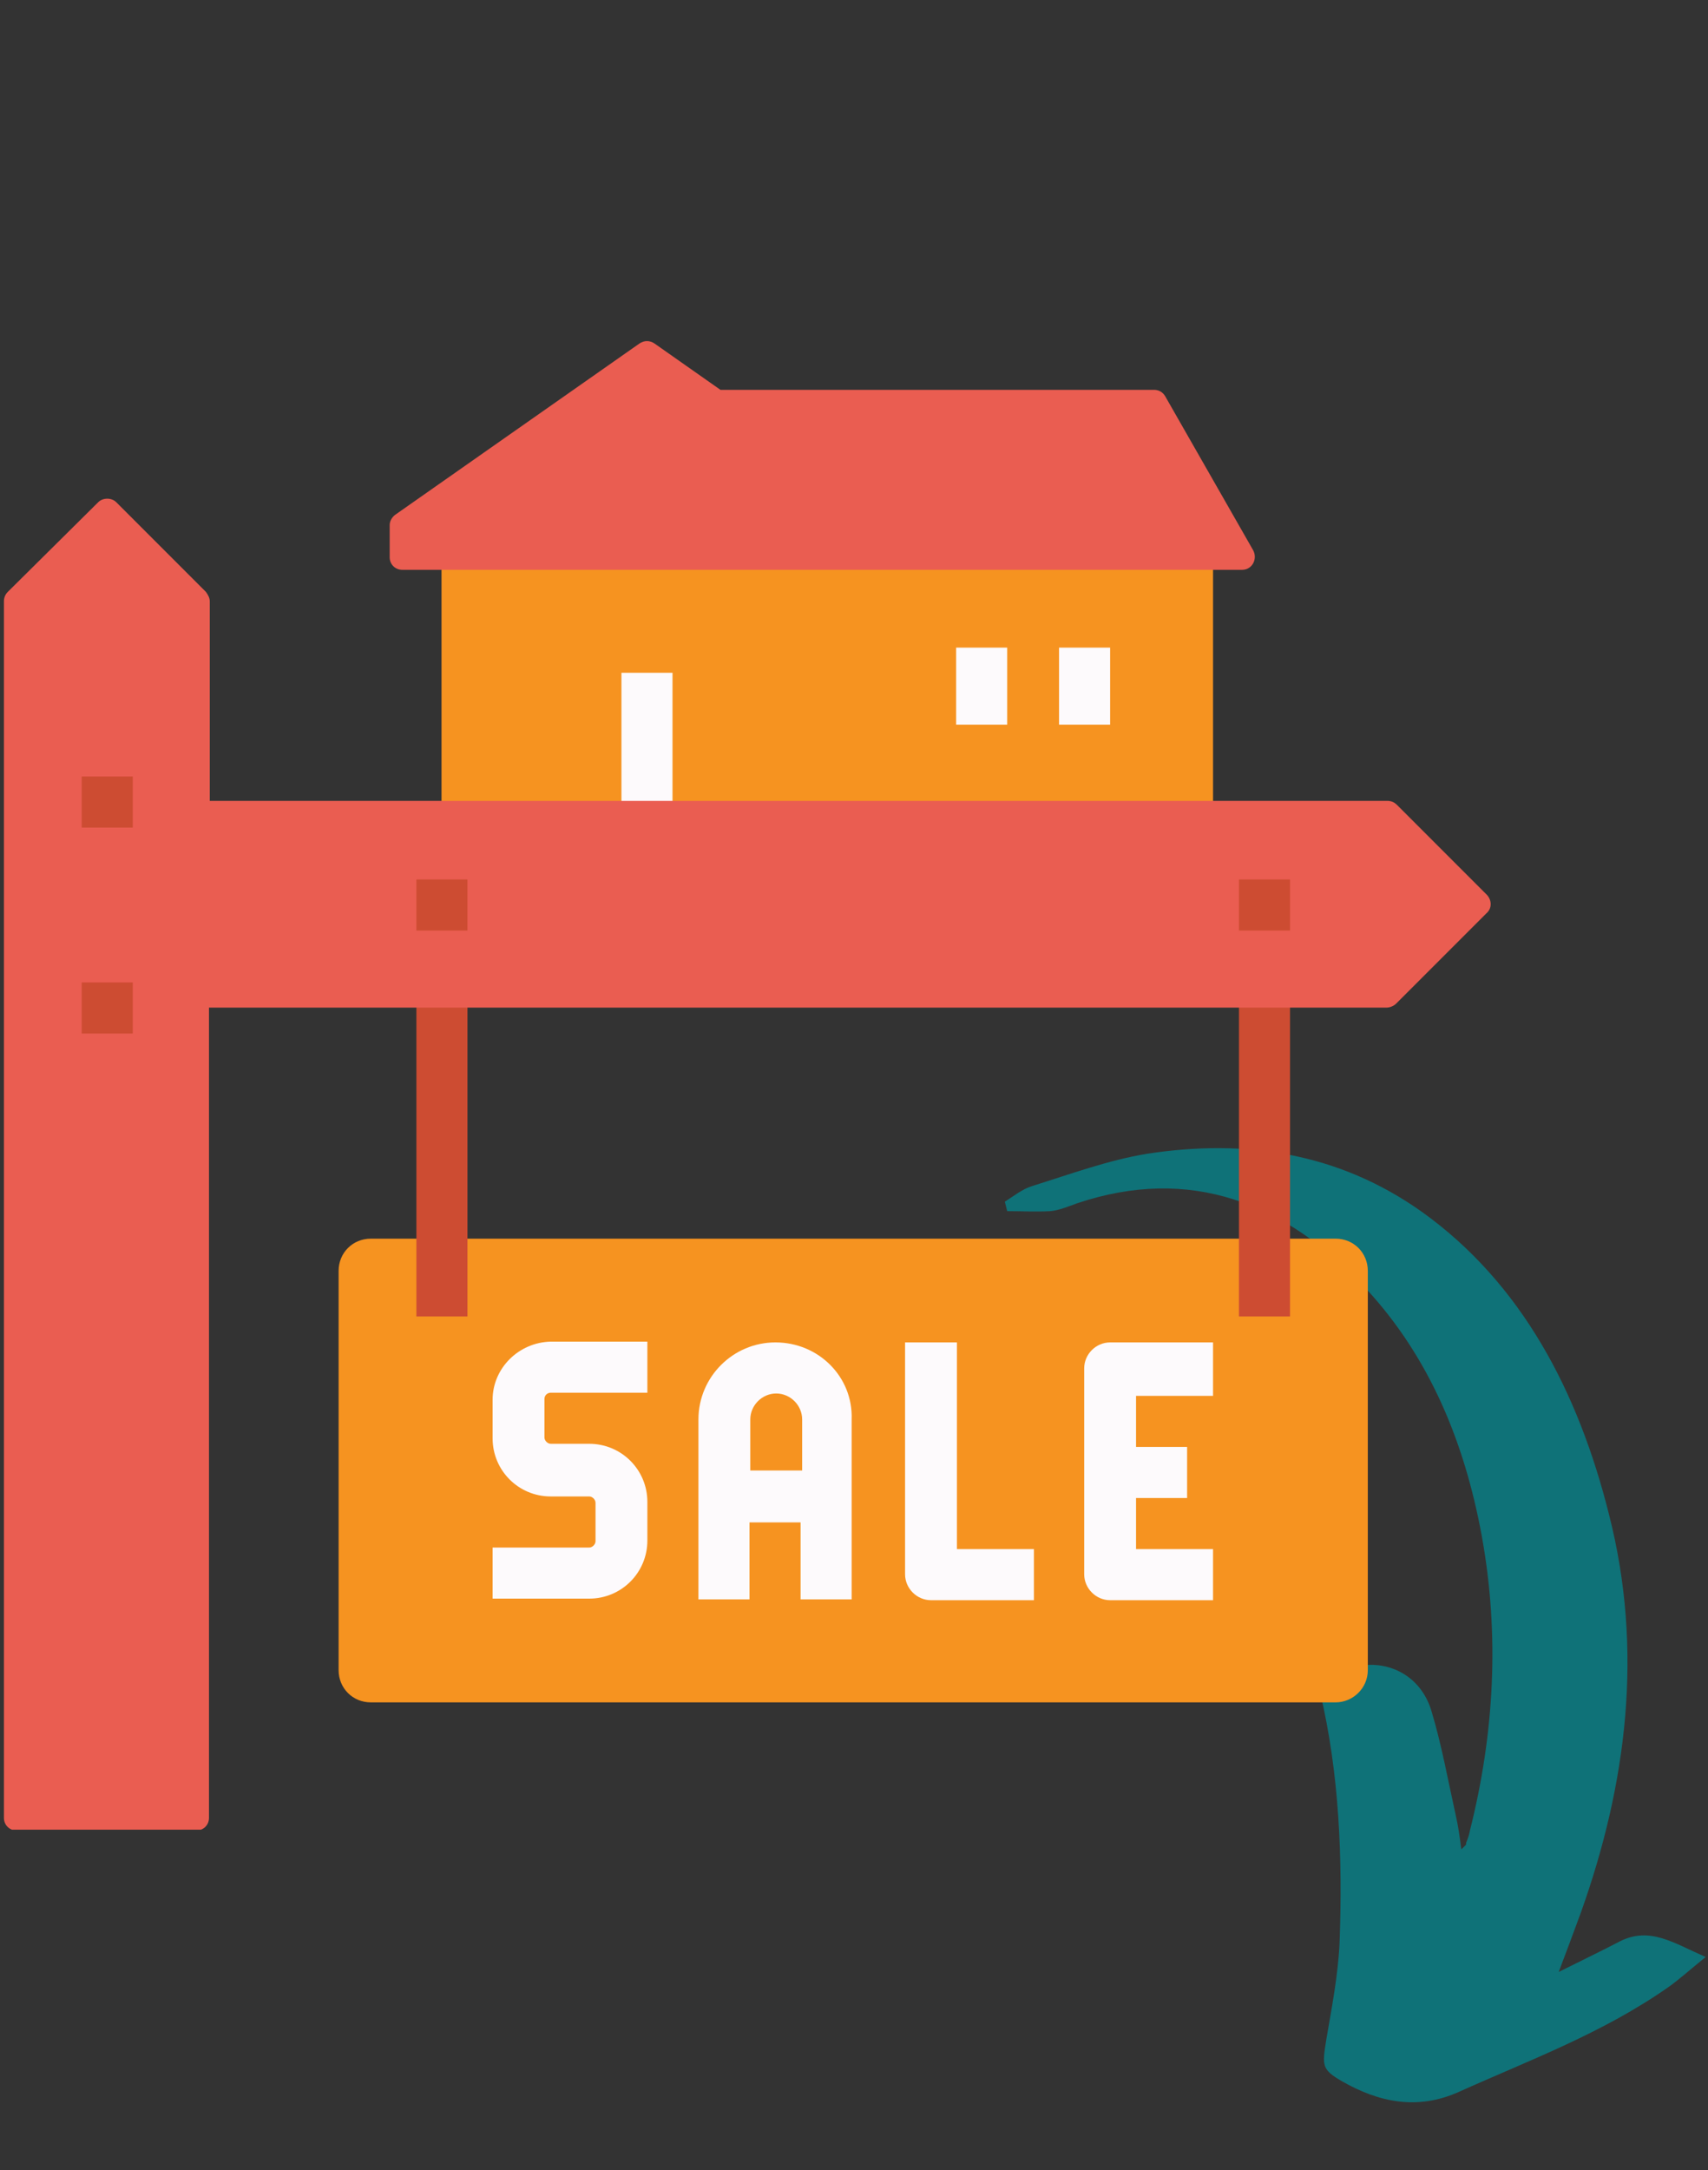
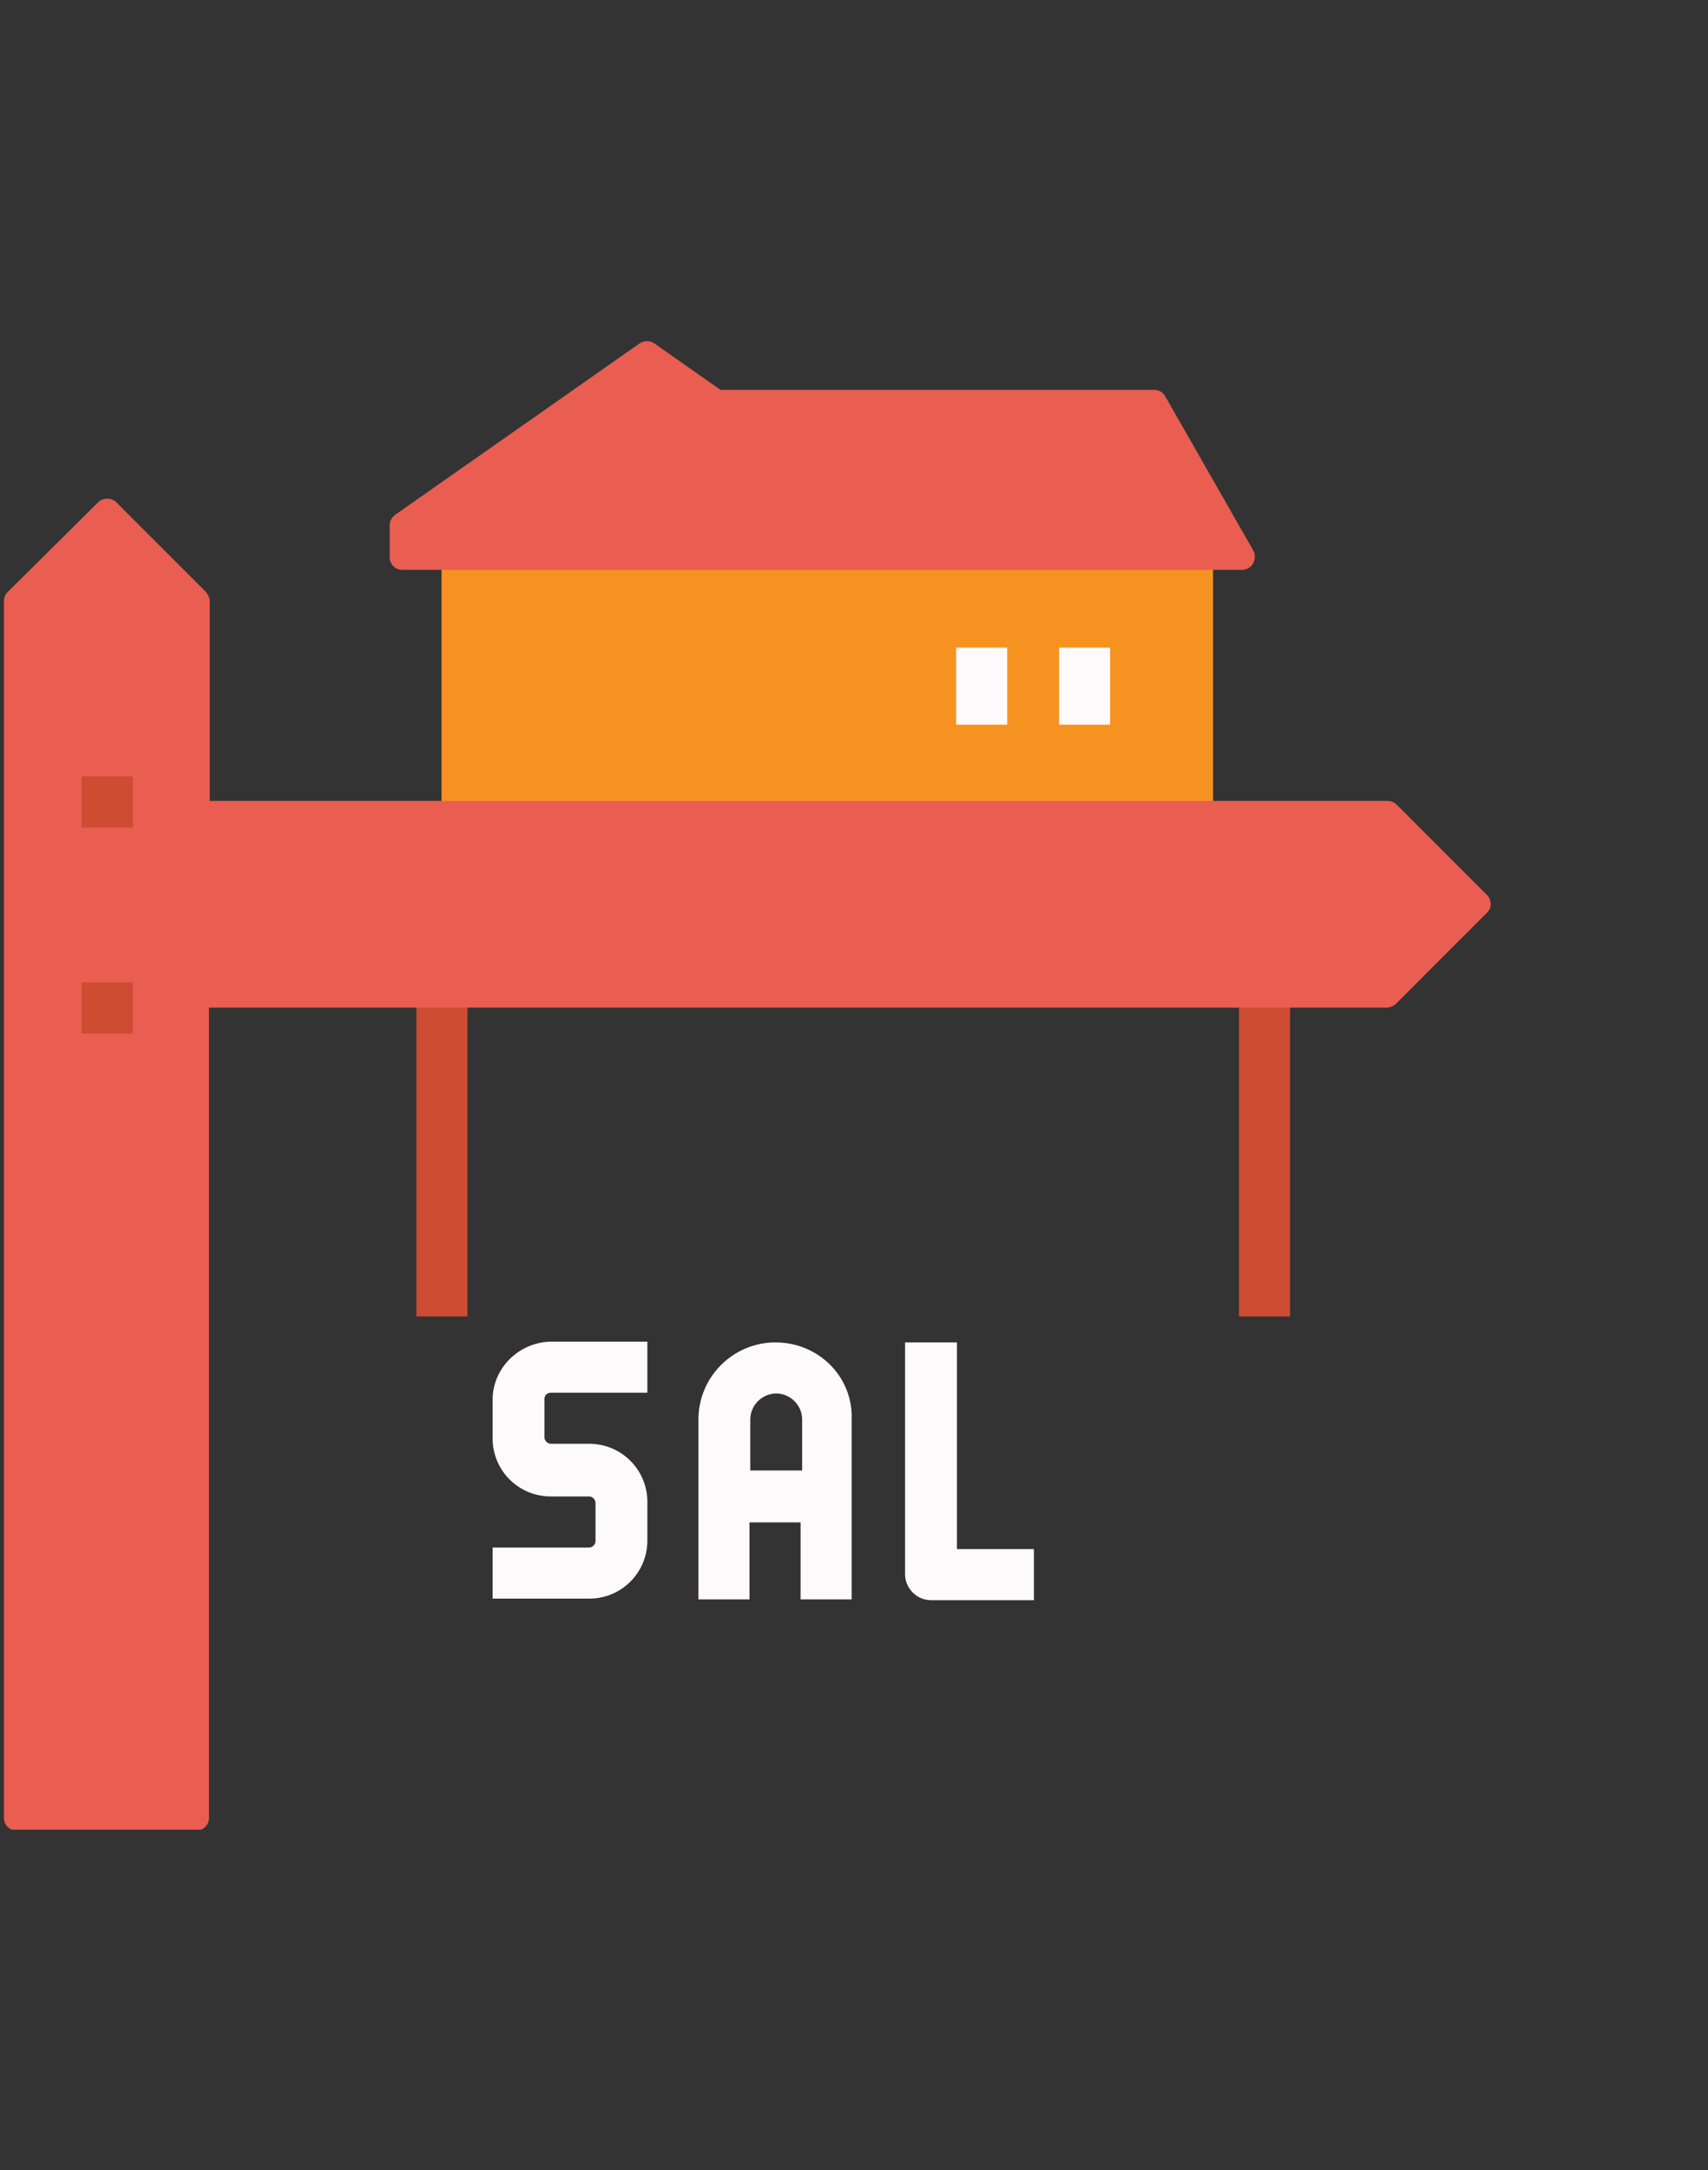
<svg xmlns="http://www.w3.org/2000/svg" xmlns:xlink="http://www.w3.org/1999/xlink" id="Layer_1" x="0px" y="0px" viewBox="0 0 217.4 276.1" style="enable-background:new 0 0 217.4 276.1;" xml:space="preserve">
  <rect x="0" y="0" width="217.4" height="276.1" fill="#333333" stroke="none" />
  <style type="text/css">	.st0{fill:#0F7278;}	.st1{fill:#F69320;}	.st2{fill:#FDFAFC;}	.st3{clip-path:url(#SVGID_00000027599666300126715990000005037382606007208881_);}	.st4{fill:#EA5D51;}	.st5{fill:#CD4C32;}	.st6{clip-path:url(#SVGID_00000052086232967291275220000004864121239589750709_);}</style>
  <g>
    <g>
      <g>
        <g>
-           <path class="st0" d="M186,235.3c-0.2-1.6-0.4-3-0.7-4.3c-1-4.5-1.8-9-3.1-13.3c-1.4-4.7-5.9-6.8-10.3-5.5     c-1.1,0.3-2.4-0.2-3.8-0.4c-1.2,0.9-0.4,2.2-0.1,3.4c2.5,10.5,2.9,21.3,2.5,32.1c-0.2,4.1-1,8.2-1.7,12.3     c-0.5,3.2-0.6,3.7,2,5.2c4.7,2.7,9.6,3.7,14.8,1.4c9.1-4.1,18.4-7.5,26.8-13.4c1.4-1,2.6-2.1,4.7-3.8c-4.1-1.8-7.1-3.9-10.9-2     c-2.3,1.2-4.6,2.3-7.8,3.9c1.2-3.2,2-5.3,2.8-7.5c5.9-16.5,8-33.5,3.6-50.7c-3.9-15.6-11.1-29.4-23.8-38.5     c-10.7-7.6-22.6-9.3-35-7.4c-4.9,0.8-9.8,2.6-14.6,4.1c-1.3,0.4-2.4,1.3-3.5,2c0.1,0.4,0.2,0.8,0.3,1.2c1.8,0,3.7,0.1,5.5,0     c1.1-0.1,2.3-0.6,3.4-1c14.3-4.8,26.5-0.2,36.9,11c7.9,8.6,12.4,19.3,14.6,31.3c2.3,12.6,1.6,25.2-1.5,37.5     c-0.1,0.6-0.3,1.1-0.5,1.6C186.7,234.7,186.5,234.8,186,235.3z" />
-         </g>
+           </g>
      </g>
    </g>
  </g>
  <g>
-     <path class="st1" d="M170,216.6H47.2c-2.3,0-4.1-1.8-4.1-4.1v-50.8c0-2.3,1.8-4.1,4.1-4.1H170c2.3,0,4.1,1.8,4.1,4.1v50.8  C174.1,214.8,172.2,216.6,170,216.6" />
    <path class="st2" d="M62.7,178.1v4.9c0,4.1,3.3,7.4,7.4,7.4H75c0.4,0,0.8,0.4,0.8,0.8v4.9c0,0.4-0.4,0.8-0.8,0.8H62.7v6.5H75  c4.1,0,7.4-3.3,7.4-7.4v-4.9c0-4.1-3.3-7.4-7.4-7.4h-4.9c-0.4,0-0.8-0.4-0.8-0.8v-4.9c0-0.5,0.4-0.8,0.8-0.8h12.3v-6.5H70.1  C66,170.8,62.7,174.1,62.7,178.1" />
    <path class="st2" d="M95.5,187.1v-6.5c0-1.8,1.5-3.3,3.3-3.3c1.8,0,3.3,1.5,3.3,3.3v6.5H95.5z M98.7,170.8c-5.4,0-9.8,4.4-9.8,9.8  v22.9h6.5v-9.8h6.5v9.8h6.5v-22.9C108.6,175.2,104.2,170.8,98.7,170.8" />
    <path class="st2" d="M121.7,170.8h-6.5v29.5c0,1.8,1.5,3.3,3.3,3.3h13.1v-6.5h-9.8V170.8" />
-     <path class="st2" d="M154.4,177.3v-6.5h-13.1c-1.8,0-3.3,1.5-3.3,3.3v26.2c0,1.8,1.5,3.3,3.3,3.3h13.1v-6.5h-9.8v-6.5h6.5v-6.5  h-6.5v-6.5H154.4" />
    <path class="st1" d="M56.2,69.3v36h98.2v-36H56.2" />
    <g>
      <defs>
        <rect id="SVGID_1_" x="49" y="43.3" width="111.2" height="29.8" />
      </defs>
      <clipPath id="SVGID_00000147911520507689585400000008738167540322775185_">
        <use xlink:href="#SVGID_1_" style="overflow:visible;" />
      </clipPath>
      <g style="clip-path:url(#SVGID_00000147911520507689585400000008738167540322775185_);">
        <path class="st4" d="M146.9,49.6H91.7l-8.4-5.9c-0.6-0.4-1.3-0.4-1.9,0L50.3,65.5c-0.4,0.3-0.7,0.8-0.7,1.3v4.1    c0,0.9,0.7,1.6,1.6,1.6h106.9c1.3,0,2-1.4,1.4-2.5l-11.2-19.6C148,49.9,147.5,49.6,146.9,49.6" />
      </g>
    </g>
-     <path class="st2" d="M85.6,102h-6.5V85.6h6.5V102" />
+     <path class="st2" d="M85.6,102h-6.5h6.5V102" />
    <path class="st2" d="M128.2,92.2h-6.5v-9.8h6.5V92.2" />
    <path class="st2" d="M141.3,92.2h-6.5v-9.8h6.5V92.2" />
    <path class="st5" d="M59.5,167.5h-6.5v-42.6h6.5V167.5" />
    <path class="st5" d="M164.2,167.5h-6.5v-42.6h6.5V167.5" />
    <g>
      <defs>
        <rect id="SVGID_00000067201826120753897850000006105788959481835437_" x="0.4" y="62.8" width="189.4" height="170" />
      </defs>
      <clipPath id="SVGID_00000077309848736661439260000004338429970311956365_">
        <use xlink:href="#SVGID_00000067201826120753897850000006105788959481835437_" style="overflow:visible;" />
      </clipPath>
      <g style="clip-path:url(#SVGID_00000077309848736661439260000004338429970311956365_);">
        <path class="st4" d="M189.3,113.9l-11.5-11.5c-0.3-0.3-0.7-0.5-1.2-0.5H26.7V76.5c0-0.4-0.2-0.8-0.5-1.2L14.8,63.9    c-0.6-0.6-1.7-0.6-2.3,0L1,75.3c-0.3,0.3-0.5,0.7-0.5,1.2v154.8c0,0.9,0.7,1.6,1.6,1.6h22.9c0.9,0,1.6-0.7,1.6-1.6V128.2h149.9    c0.4,0,0.9-0.2,1.2-0.5l11.5-11.5C189.9,115.6,189.9,114.6,189.3,113.9" />
      </g>
    </g>
    <path class="st5" d="M16.9,105.3h-6.5v-6.5h6.5V105.3" />
    <path class="st5" d="M16.9,131.5h-6.5v-6.5h6.5V131.5" />
-     <path class="st5" d="M59.5,118.4h-6.5v-6.5h6.5V118.4" />
-     <path class="st5" d="M164.2,118.4h-6.5v-6.5h6.5V118.4" />
  </g>
</svg>